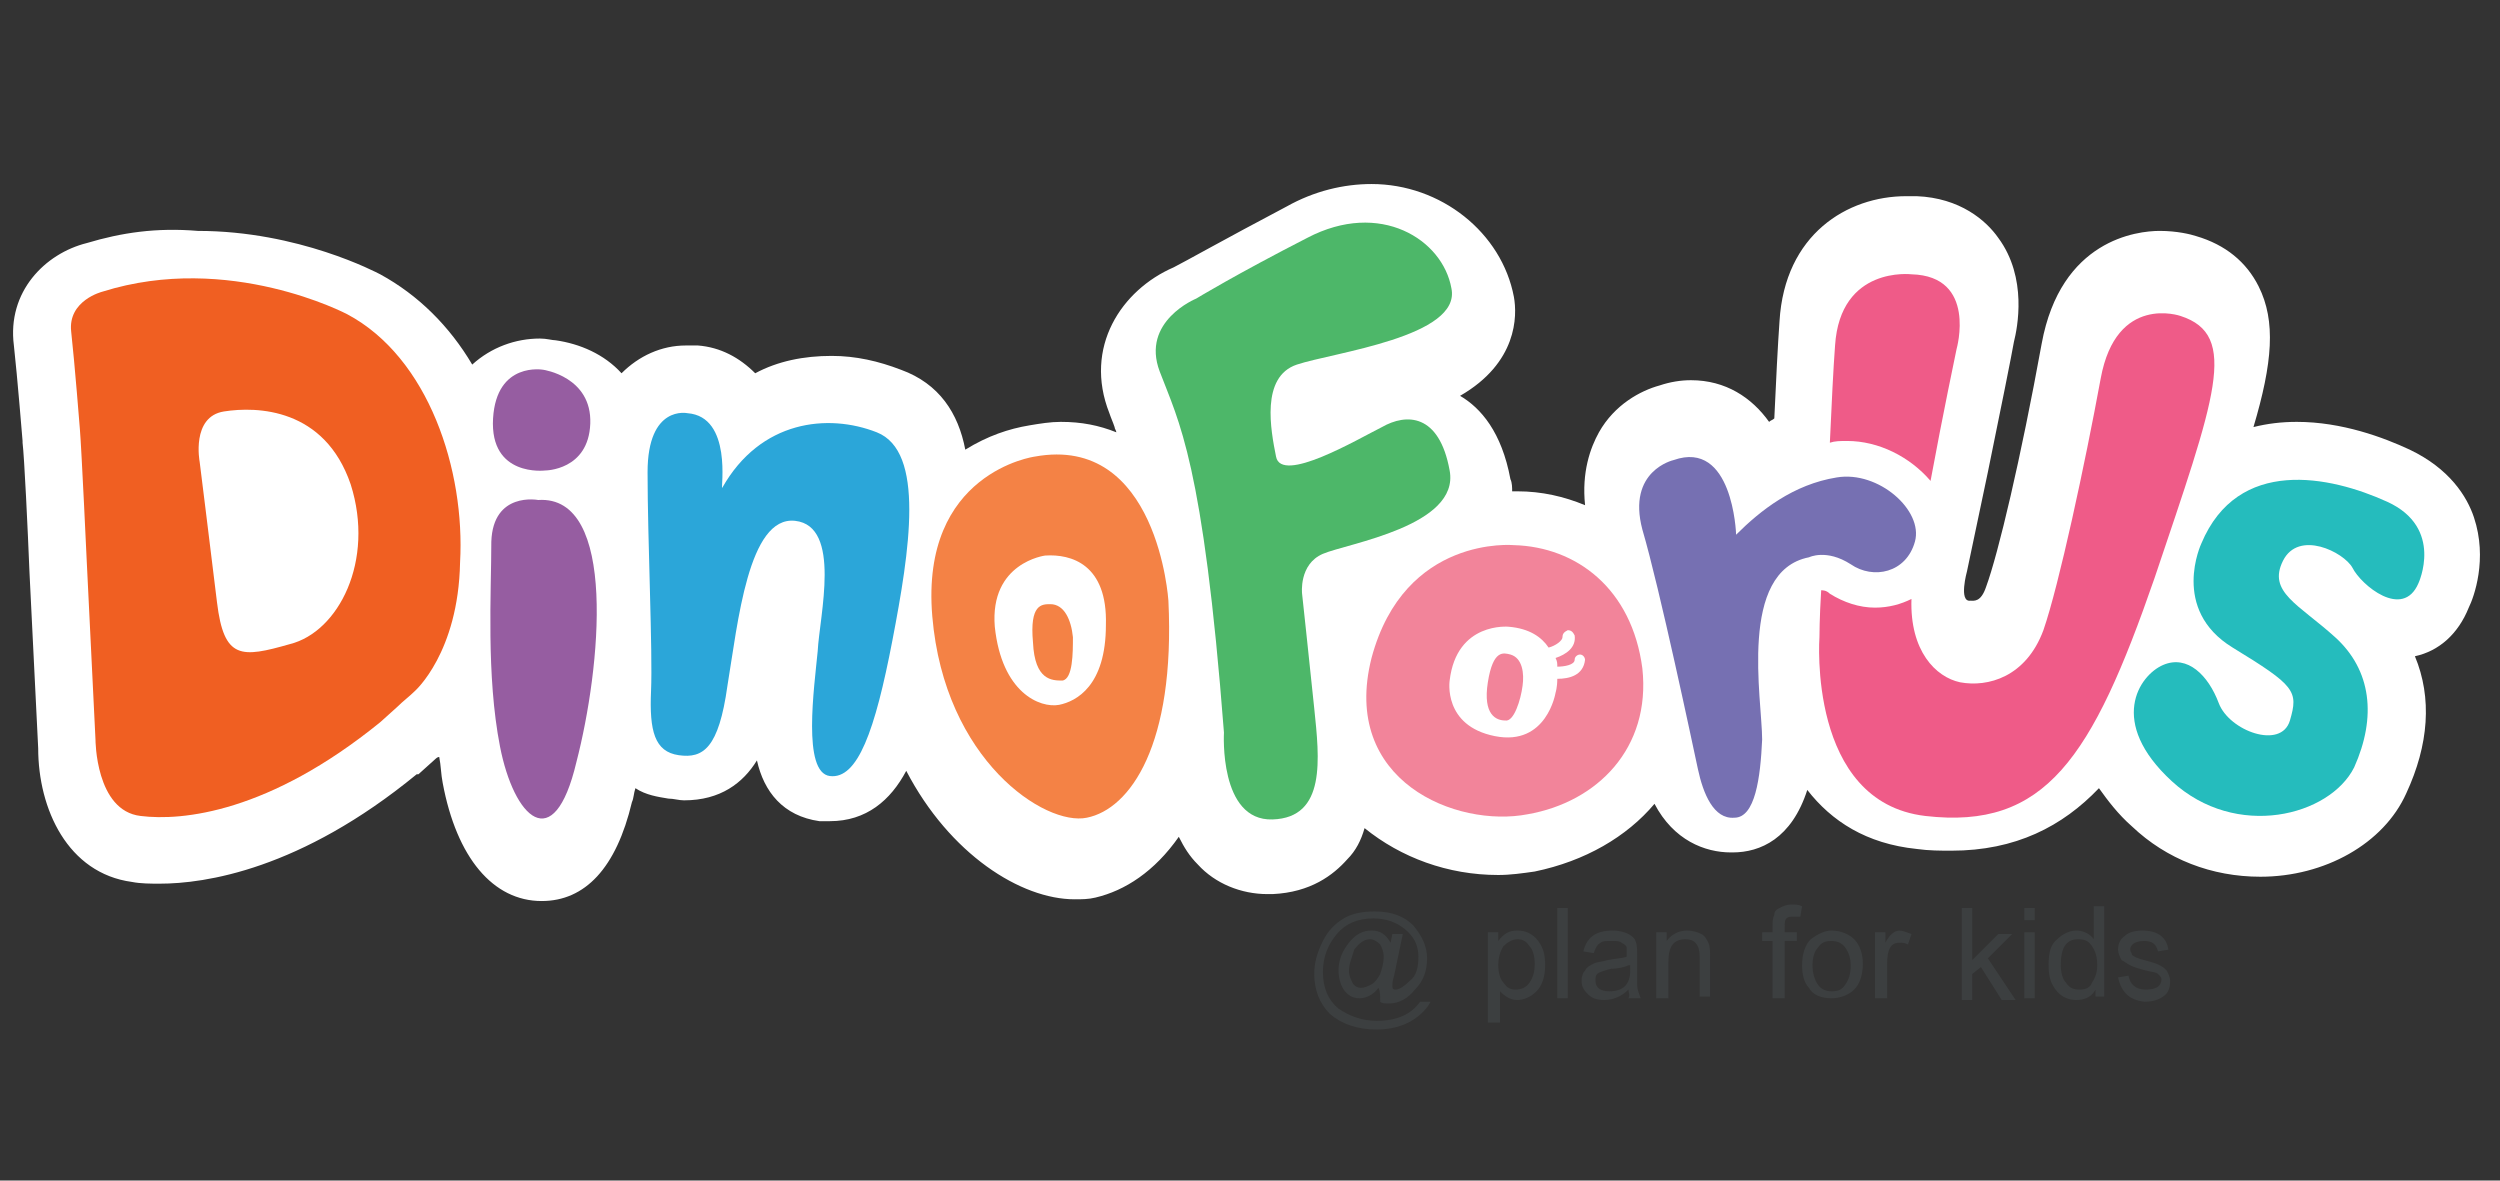
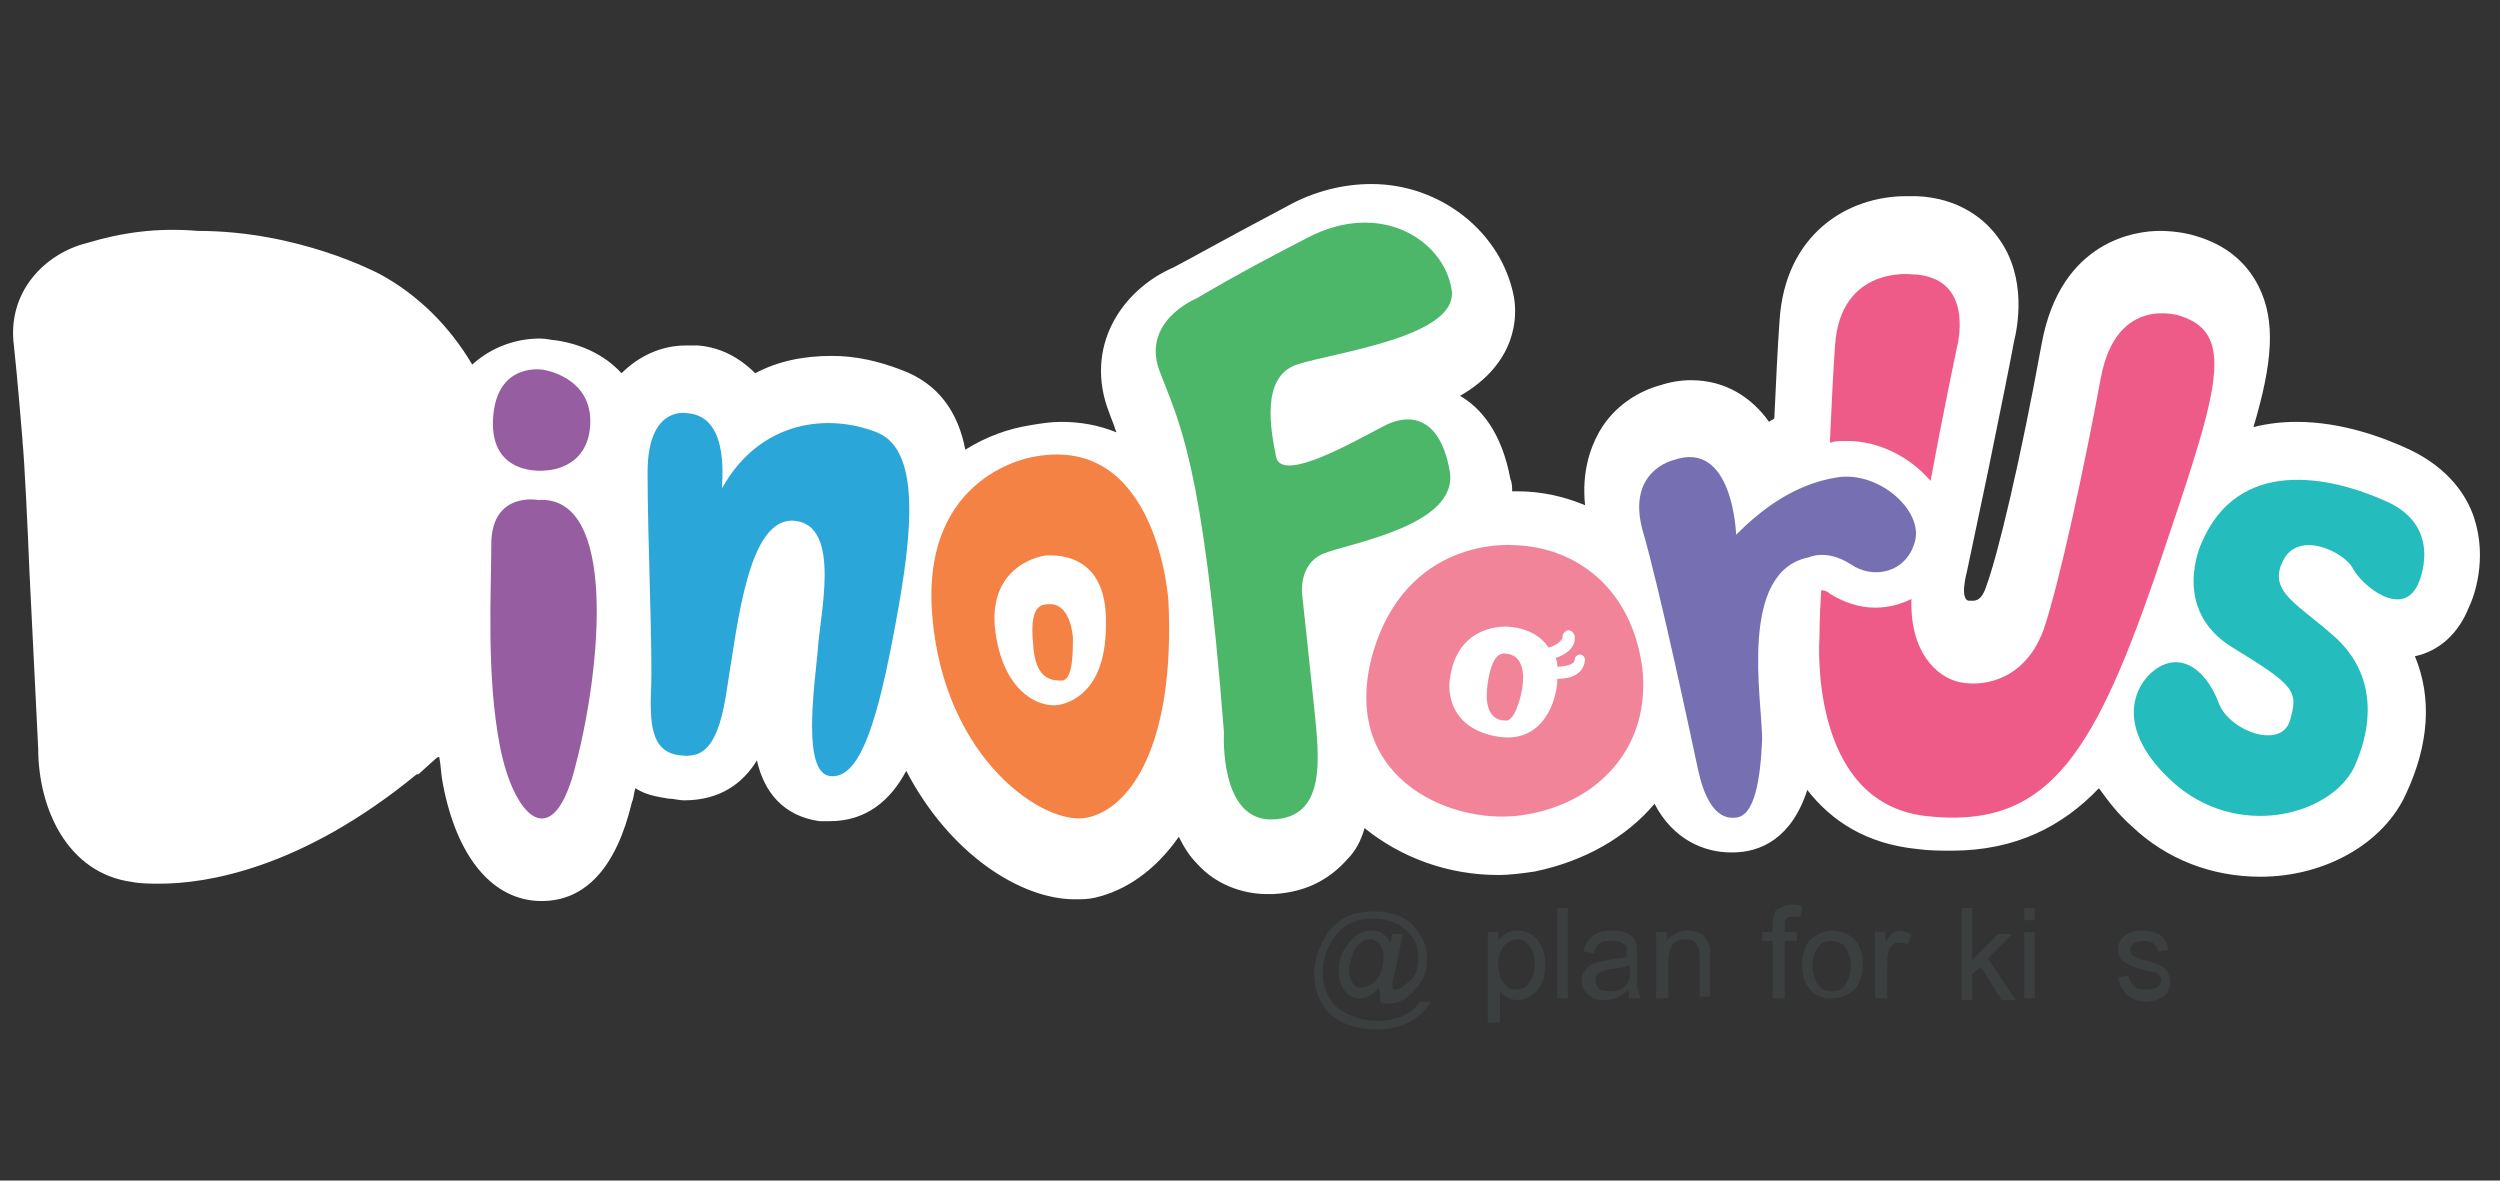
<svg xmlns="http://www.w3.org/2000/svg" version="1.1" id="Layer_1" x="0px" y="0px" viewBox="0 0 144 68" style="enable-background:new 0 0 144 68;" xml:space="preserve">
  <rect x="0" y="0" width="144" height="68" fill="#333333" stroke="none" />
  <style type="text/css">
	.st0{fill:#FFFFFF;}
	.st1{fill:#25BCBD;}
	.st2{fill:#EF5B88;}
	.st3{fill:#965DA1;}
	.st4{fill:#2BA6D9;}
	.st5{fill:#F48245;}
	.st6{fill:#4DB769;}
	.st7{fill:#7670B2;}
	.st8{fill:#F05F22;}
	.st9{fill:#F2849A;}
	.st10{fill:#3C3F40;}
</style>
  <g>
    <g>
      <path class="st0" d="M113.3,32.9l1.2-5.7c0.7-3.4,1.4-6.9,1.5-7.5c0.2-0.8,0.8-3.7-0.9-6c-0.7-1-2.2-2.3-4.7-2.4    c-0.1,0-0.4,0-0.6,0c-3.4,0-7,2.2-7.3,7.2c-0.1,1.4-0.2,3.4-0.3,5.6c-0.1,0.1-0.2,0.1-0.3,0.2c-1-1.4-2.5-2.4-4.5-2.4    c-0.6,0-1.2,0.1-1.8,0.3c-1.1,0.3-2.6,1.1-3.5,2.7c-0.5,0.9-1,2.3-0.8,4.2c-1.2-0.5-2.5-0.8-3.9-0.8c-0.1,0-0.2,0-0.3,0    c0-0.2,0-0.5-0.1-0.7c-0.5-2.7-1.7-4.1-2.9-4.8c3.3-1.9,3.3-4.6,3.1-5.7c-0.7-3.7-4.2-6.5-8.2-6.5c-1.6,0-3.3,0.4-4.9,1.3    c-3.6,1.9-5.9,3.2-6.5,3.5c-3,1.3-5.2,4.6-3.7,8.4c0.1,0.3,0.2,0.5,0.3,0.8c0,0.1,0.1,0.2,0.1,0.3c-1-0.4-2-0.6-3.2-0.6    c-0.6,0-1.2,0.1-1.8,0.2c-1.2,0.2-2.4,0.6-3.7,1.4c-0.4-2.1-1.5-3.8-3.7-4.6c-1.3-0.5-2.6-0.8-4-0.8c-1.6,0-3.1,0.3-4.4,1    c-0.9-0.9-2-1.5-3.3-1.6c-0.2,0-0.4,0-0.7,0c-1.4,0-2.7,0.6-3.7,1.6c0,0,0,0,0,0c-1-1.1-2.4-1.7-3.8-1.9c-0.2,0-0.5-0.1-0.9-0.1    c-1.4,0-2.8,0.5-3.9,1.5c-1.3-2.2-3.1-4-5.3-5.2c-0.2-0.1-4.7-2.5-10.5-2.5C9,13.1,7,13.4,5,14c-2.4,0.6-4.6,2.8-4.2,5.9    c0.2,1.8,0.5,5.5,0.5,5.5c0,0,0,0.1,0,0.1c0.1,0.8,0.3,5,0.4,7.5l0.5,10.1c0,3.5,1.7,7.2,5.4,7.7c0.5,0.1,1.1,0.1,1.6,0.1l0,0    c2.6,0,8.1-0.8,14.8-6.3c0,0,0,0,0.1,0l1-0.9c0,0,0,0,0,0c0,0,0.1-0.1,0.2-0.1c0.1,0.5,0.1,1,0.2,1.5c0.8,4.3,2.9,6.8,5.7,6.8l0,0    c2.5,0,4.3-1.9,5.2-5.7c0.1-0.2,0.1-0.5,0.2-0.8c0.6,0.4,1.3,0.5,1.9,0.6c0.3,0,0.6,0.1,0.9,0.1c2.1,0,3.4-1,4.2-2.3    c0.4,1.8,1.5,3.2,3.6,3.5c0.2,0,0.4,0,0.6,0c2.1,0,3.5-1.2,4.4-2.9c2.5,4.8,6.6,7.4,9.7,7.4l0,0c0.4,0,0.8,0,1.2-0.1    c1.7-0.4,3.4-1.5,4.8-3.5c0.3,0.6,0.6,1.1,1.1,1.6c1,1.1,2.5,1.7,4,1.7l0,0c0.1,0,0.2,0,0.3,0c2.2-0.1,3.5-1.1,4.3-2    c0.5-0.5,0.8-1.1,1-1.8c2.1,1.7,4.8,2.7,7.7,2.7c0.7,0,1.4-0.1,2.1-0.2c2.9-0.6,5.3-2,6.9-3.9c1.1,2.1,2.9,2.8,4.4,2.8    c0,0,0.1,0,0.1,0c1.6,0,3.4-0.8,4.3-3.6c1.4,1.8,3.4,3.1,6.3,3.4c0.7,0.1,1.4,0.1,2,0.1l0,0c3.7,0,6.4-1.4,8.5-3.6    c0.5,0.7,1.1,1.5,1.9,2.2c2,1.9,4.6,2.9,7.4,2.9c3.7,0,7.1-1.9,8.4-4.8c1.3-2.8,1.5-5.5,0.5-7.9c1.4-0.3,2.5-1.3,3.1-2.8    c0.3-0.6,1.1-2.8,0.3-5.2c-0.4-1.2-1.4-2.8-3.7-3.9c-1.5-0.7-3.9-1.6-6.5-1.6c-0.9,0-1.7,0.1-2.5,0.3c1.1-3.7,1.3-6.1,0.3-8.1    c-0.7-1.4-1.9-2.4-3.6-2.9c-0.3-0.1-1.1-0.3-2.1-0.3c-1.3,0-5.7,0.5-6.8,6.5c-1.2,6.6-2.5,12.1-3.2,14c-0.3,0.9-0.7,0.8-0.9,0.8    C112.8,34.7,113.3,32.9,113.3,32.9z" />
      <path class="st1" d="M139.3,33.6c0,0,1.5-3.2-1.8-4.7c-3.3-1.5-8.6-2.6-10.7,2.4c0,0-1.8,3.8,1.8,6c3.6,2.2,3.8,2.5,3.3,4.2    c-0.5,1.7-3.5,0.6-4.1-1c-0.6-1.6-1.8-2.8-3.2-2.2c-1.4,0.6-3.2,3.3,0.5,6.7c3.7,3.4,9.1,2,10.5-0.8c1.3-2.9,1-5.6-1.1-7.5    c-2.1-1.9-3.9-2.6-3-4.4c0.9-1.8,3.5-0.5,4,0.4C136,33.7,138.4,35.7,139.3,33.6z" />
      <g>
        <path class="st2" d="M105.4,25.5c0.3-0.1,0.6-0.1,1-0.1c1.8,0,3.6,0.9,4.8,2.3c0.7-3.8,1.5-7.6,1.5-7.6s1.2-4.2-2.6-4.3     c0,0-4.1-0.5-4.4,4.1C105.6,21.2,105.5,23.3,105.4,25.5C105.4,25.5,105.4,25.5,105.4,25.5z" />
        <path class="st2" d="M125.6,18.2c0,0-3.7-1.3-4.6,3.6c-0.9,4.9-2.4,11.9-3.3,14.5c-1,2.7-3.2,3.3-4.8,3c-1.4-0.3-2.9-1.8-2.8-4.8     c-0.6,0.3-1.3,0.5-2.1,0.5c-0.9,0-1.8-0.3-2.6-0.8c-0.2-0.2-0.4-0.2-0.5-0.2c-0.1,1.6-0.1,2.7-0.1,2.7s-0.7,9.5,6.1,10.3     c6.9,0.8,9.6-3.3,13.2-13.7C127.6,22.9,129,19.3,125.6,18.2z" />
      </g>
      <g>
        <path class="st3" d="M31,28.8c0,0-2.6-0.5-2.7,2.4c0,2.9-0.3,7.7,0.5,11.8c0.8,4.1,3.1,6.4,4.4,0.9C34.6,38.5,35.6,28.5,31,28.8z     " />
        <path class="st3" d="M31.4,27.1c0,0,2.5,0,2.6-2.7c0.1-2.7-2.7-3.1-2.7-3.1s-2.7-0.5-2.9,2.8C28.2,27.5,31.4,27.1,31.4,27.1z" />
      </g>
      <path class="st4" d="M39.6,23.8c0,0-2.3-0.5-2.3,3.4c0,3.9,0.3,10.3,0.2,12.6c-0.1,2.3,0.2,3.5,1.6,3.7c1.4,0.2,2.3-0.4,2.8-4    c0.6-3.6,1.2-9.8,3.9-9.5c2.7,0.3,1.4,5.5,1.3,7.5c-0.2,2.1-0.9,7,0.7,7.2c1.6,0.2,2.6-2.6,3.6-7.8c1-5.2,1.9-10.9-0.9-12    c-2.8-1.1-6.7-0.7-8.9,3.2C41.5,28.2,42.2,24,39.6,23.8z" />
      <path class="st5" d="M59.6,26.3c0,0-6.6,0.9-5.9,9.2c0.7,8.3,6.5,12.1,8.9,11.6c2.5-0.5,5.1-4.2,4.7-12.5    C67.3,34.6,66.7,25,59.6,26.3z M63.7,36c0,3.5-1.7,4.4-2.7,4.6c-1.1,0.2-3.3-0.7-3.7-4.5C57,32.4,60.2,32,60.2,32    C61.7,31.9,63.8,32.5,63.7,36z" />
      <path class="st6" d="M68.9,17.2c0,0-3.2,1.3-2.1,4.2c1.1,2.9,2.5,5.2,3.7,20.8c0,0-0.3,5.1,2.8,5c3.1-0.1,2.7-3.5,2.4-6.4    c-0.3-2.9-0.7-6.6-0.7-6.6s-0.2-1.7,1.2-2.3c1.4-0.6,7.9-1.6,7.3-4.8c-0.6-3.3-2.5-3.3-3.9-2.5c-1.4,0.7-5.8,3.3-6.1,1.7    c-0.3-1.5-0.9-4.6,1.2-5.3c2.1-0.7,9.5-1.6,8.9-4.4c-0.5-2.8-4.1-5.1-8.3-2.9C71.2,15.8,68.9,17.2,68.9,17.2z" />
      <path class="st7" d="M96.4,26.5c0,0-2.7,0.6-1.8,4c1,3.4,2.9,12.4,3.2,13.8c0.3,1.4,0.9,2.9,2.1,2.8c1.2,0,1.5-2.3,1.6-4.5    c0-2.3-1.4-9.7,2.7-10.5c0,0,1-0.5,2.4,0.4c1.3,0.9,3.2,0.5,3.7-1.3c0.5-1.8-2.1-4.1-4.5-3.7c-2.5,0.4-4.4,1.9-5.8,3.3    C100,30.7,99.8,25.3,96.4,26.5z" />
-       <path class="st8" d="M20,18.1c0,0-6.8-3.6-14.1-1.3c0,0-2,0.5-1.8,2.3c0.2,1.8,0.5,5.6,0.5,5.6c0.1,1.2,0.4,7.7,0.4,7.7l0.5,10.2    c0,0,0,4.1,2.6,4.4c2.4,0.3,7.4-0.2,13.8-5.4l1-0.9c0.3-0.3,0.7-0.6,1-0.9c0,0,2.5-2.2,2.6-7.4C26.8,27.1,24.7,20.6,20,18.1z     M16.7,37.1c-2.8,0.8-3.8,0.9-4.2-2.4c-0.4-3.3-1-8.1-1-8.1S11,24,12.9,23.7c1.9-0.3,5.8-0.2,7.3,4.2    C21.6,32.3,19.5,36.4,16.7,37.1z" />
      <path class="st5" d="M60.5,34.8c-0.5,0-1.2,0-1,2.2c0.1,2.2,1.1,2.2,1.7,2.2c0.6-0.1,0.6-1.6,0.6-2.5    C61.7,35.7,61.3,34.8,60.5,34.8z" />
      <path class="st9" d="M87,37.7c-0.4-0.1-1-0.3-1.3,1.6c-0.3,1.9,0.5,2.2,1,2.2c0.5,0.1,0.9-1.2,1-2C87.8,38.8,87.7,37.9,87,37.7z" />
      <path class="st9" d="M94.6,38.5c-0.6-4.6-3.8-7-7.4-7.1c0,0-6.3-0.6-8.2,6.5c-1.8,7.1,4.9,9.8,9,9C92,46.2,95.1,43.1,94.6,38.5z     M89.7,39.1c0,0.5-0.1,0.8-0.1,0.8s-0.5,3.1-3.5,2.5c-3-0.6-2.6-3.2-2.6-3.2c0.4-3.4,3.4-3.1,3.4-3.1c1.2,0.1,1.9,0.6,2.3,1.2    c0.4-0.1,0.8-0.4,0.8-0.6c0-0.2,0.1-0.3,0.3-0.4c0.2,0,0.3,0.1,0.4,0.3c0.1,0.7-0.5,1.1-1.1,1.3c0.1,0.2,0.1,0.3,0.1,0.5    c0.4,0,1-0.1,1-0.4c0-0.2,0.2-0.3,0.3-0.3c0.2,0,0.3,0.2,0.3,0.3C91.2,38.9,90.4,39.1,89.7,39.1z" />
    </g>
    <g>
      <path class="st10" d="M79.4,56.9c-0.3,0.4-0.7,0.6-1.1,0.6c-0.4,0-0.7-0.2-0.9-0.5c-0.2-0.3-0.3-0.7-0.3-1.1    c0-0.6,0.2-1.1,0.6-1.6c0.4-0.5,0.8-0.7,1.3-0.7c0.5,0,0.8,0.2,1.1,0.7l0.1-0.5h0.6l-0.5,2.4c-0.1,0.3-0.1,0.5-0.1,0.6    c0,0.2,0.1,0.2,0.2,0.2c0.2,0,0.5-0.2,0.8-0.5c0.4-0.3,0.5-0.8,0.5-1.4c0-0.7-0.3-1.2-0.8-1.6c-0.5-0.4-1.1-0.6-1.8-0.6    c-0.9,0-1.6,0.3-2.1,0.9c-0.5,0.6-0.8,1.3-0.8,2.2c0,0.9,0.3,1.6,0.9,2.1c0.6,0.4,1.3,0.7,2.2,0.7c1.2,0,2-0.4,2.5-1.1h0.6    c-0.2,0.4-0.6,0.8-1.1,1.1c-0.5,0.3-1.2,0.5-2,0.5c-1.1,0-2-0.3-2.7-0.9c-0.6-0.6-0.9-1.4-0.9-2.3c0-0.7,0.2-1.3,0.5-1.9    c0.3-0.6,0.7-1,1.2-1.3c0.5-0.3,1.1-0.4,1.8-0.4c1,0,1.7,0.3,2.2,0.8c0.5,0.6,0.8,1.2,0.8,1.9c0,0.7-0.2,1.3-0.7,1.8    c-0.4,0.5-0.9,0.8-1.5,0.8c-0.2,0-0.4,0-0.5-0.1C79.5,57.3,79.5,57.1,79.4,56.9z M77.7,55.9c0,0.3,0.1,0.5,0.2,0.7    c0.1,0.2,0.3,0.3,0.5,0.3c0.2,0,0.4-0.1,0.6-0.2c0.2-0.1,0.4-0.4,0.5-0.6c0.1-0.3,0.2-0.6,0.2-1c0-0.3-0.1-0.5-0.2-0.7    c-0.2-0.2-0.4-0.3-0.6-0.3c-0.3,0-0.6,0.2-0.9,0.6C77.9,55.1,77.7,55.5,77.7,55.9z" />
      <path class="st10" d="M85.7,58.9v-5.2h0.6v0.5c0.3-0.4,0.6-0.6,1.1-0.6c0.5,0,0.9,0.2,1.2,0.6c0.3,0.4,0.4,0.8,0.4,1.4    c0,0.7-0.2,1.2-0.5,1.5c-0.3,0.3-0.7,0.5-1.1,0.5c-0.4,0-0.7-0.2-1-0.5v1.8H85.7z M86.3,55.6c0,0.4,0.1,0.8,0.3,1    c0.2,0.3,0.4,0.4,0.7,0.4c0.3,0,0.6-0.1,0.8-0.4c0.2-0.3,0.3-0.6,0.3-1.1c0-0.4-0.1-0.8-0.3-1c-0.2-0.3-0.4-0.4-0.7-0.4    c-0.3,0-0.6,0.2-0.8,0.4C86.4,54.8,86.3,55.2,86.3,55.6z" />
      <path class="st10" d="M89.7,57.5v-5.2h0.6v5.2H89.7z" />
      <path class="st10" d="M93.8,57c-0.4,0.4-0.9,0.6-1.4,0.6c-0.4,0-0.7-0.1-0.9-0.3c-0.2-0.2-0.4-0.4-0.4-0.8c0-0.3,0.1-0.5,0.2-0.6    c0.1-0.2,0.3-0.3,0.5-0.4c0.2-0.1,0.5-0.1,0.8-0.2c0.5-0.1,0.9-0.1,1.1-0.2c0-0.2,0-0.4,0-0.5c0-0.1-0.1-0.2-0.3-0.3    c-0.1-0.1-0.3-0.1-0.6-0.1c-0.3,0-0.5,0-0.6,0.1c-0.2,0.1-0.3,0.3-0.4,0.6l-0.6-0.1c0.2-0.8,0.7-1.2,1.7-1.2    c0.4,0,0.7,0.1,0.9,0.2c0.2,0.1,0.4,0.3,0.4,0.4c0.1,0.2,0.1,0.5,0.1,0.8l0,1.7c0,0.3,0.1,0.5,0.2,0.8h-0.7    C93.9,57.3,93.8,57.2,93.8,57z M93.8,55.6c-0.2,0.1-0.6,0.2-1,0.2c-0.4,0.1-0.7,0.2-0.8,0.3c-0.1,0.1-0.1,0.2-0.1,0.4    c0,0.4,0.3,0.6,0.8,0.6c0.8,0,1.2-0.4,1.2-1.2V55.6z" />
      <path class="st10" d="M95.4,57.5v-3.8H96v0.5c0.3-0.4,0.7-0.6,1.2-0.6c0.3,0,0.6,0.1,0.8,0.2c0.2,0.1,0.3,0.3,0.4,0.5    c0.1,0.2,0.1,0.5,0.1,0.8v2.3h-0.6v-2.3c0-0.7-0.3-1-0.8-1c-0.7,0-1,0.4-1,1.3v2.1H95.4z" />
      <path class="st10" d="M102.1,57.5v-3.3h-0.6v-0.5h0.6v-0.4c0-0.2,0-0.4,0.1-0.6c0-0.2,0.1-0.3,0.3-0.4c0.2-0.1,0.4-0.2,0.7-0.2    c0.2,0,0.4,0,0.6,0.1l-0.1,0.6c-0.1,0-0.3,0-0.4,0c-0.2,0-0.3,0-0.4,0.1c-0.1,0.1-0.1,0.2-0.1,0.5v0.3h0.7v0.5h-0.7v3.3H102.1z" />
      <path class="st10" d="M103.8,55.6c0-0.7,0.2-1.2,0.5-1.5c0.4-0.3,0.8-0.5,1.2-0.5c0.5,0,1,0.2,1.3,0.5c0.3,0.3,0.5,0.8,0.5,1.4    c0,0.7-0.2,1.2-0.5,1.5c-0.3,0.3-0.8,0.5-1.3,0.5c-0.6,0-1.1-0.2-1.3-0.6C103.9,56.6,103.8,56.1,103.8,55.6z M104.4,55.6    c0,0.4,0.1,0.8,0.3,1.1c0.2,0.3,0.5,0.4,0.8,0.4c0.4,0,0.6-0.1,0.8-0.4c0.2-0.3,0.3-0.6,0.3-1.1c0-0.4-0.1-0.7-0.3-1    c-0.2-0.3-0.5-0.4-0.8-0.4c-0.4,0-0.6,0.1-0.8,0.4C104.5,54.8,104.4,55.2,104.4,55.6z" />
      <path class="st10" d="M108,57.5v-3.8h0.6v0.6c0.2-0.4,0.5-0.7,0.8-0.7c0.2,0,0.4,0.1,0.7,0.2l-0.2,0.6c-0.2-0.1-0.3-0.1-0.5-0.1    c-0.5,0-0.7,0.4-0.7,1.2v2H108z" />
      <path class="st10" d="M113,57.5v-5.2h0.6v3l1.5-1.5h0.8l-1.4,1.4l1.6,2.4h-0.8l-1.2-1.9l-0.5,0.4v1.5H113z" />
      <path class="st10" d="M116.6,53v-0.7h0.6V53H116.6z M116.6,57.5v-3.8h0.6v3.8H116.6z" />
-       <path class="st10" d="M120.7,57.5V57c-0.2,0.4-0.6,0.6-1.1,0.6c-0.5,0-0.9-0.2-1.2-0.6c-0.3-0.4-0.4-0.8-0.4-1.4    c0-0.7,0.1-1.2,0.5-1.5c0.3-0.3,0.7-0.5,1.1-0.5c0.4,0,0.8,0.2,1,0.5v-1.9h0.6v5.2H120.7z M118.7,55.6c0,0.4,0.1,0.8,0.3,1    c0.2,0.3,0.4,0.4,0.8,0.4c0.3,0,0.6-0.1,0.7-0.4c0.2-0.3,0.3-0.6,0.3-1c0-0.5-0.1-0.8-0.3-1.1c-0.2-0.3-0.4-0.4-0.8-0.4    C119,54.1,118.7,54.6,118.7,55.6z" />
      <path class="st10" d="M122,56.3l0.6-0.1c0.1,0.5,0.4,0.8,1,0.8c0.6,0,0.9-0.2,0.9-0.6c0-0.1-0.1-0.2-0.2-0.3    c-0.1-0.1-0.3-0.1-0.7-0.2c-0.4-0.1-0.7-0.2-0.9-0.3c-0.2-0.1-0.3-0.2-0.5-0.3c-0.1-0.2-0.2-0.4-0.2-0.6c0-0.3,0.1-0.6,0.4-0.8    c0.2-0.2,0.6-0.3,1-0.3c0.9,0,1.4,0.4,1.5,1.1l-0.6,0.1c-0.1-0.4-0.3-0.6-0.8-0.6c-0.5,0-0.8,0.2-0.8,0.5c0,0.1,0.1,0.2,0.1,0.3    c0.1,0.1,0.3,0.2,0.7,0.3c0.4,0.1,0.7,0.2,0.9,0.3c0.2,0.1,0.3,0.2,0.4,0.3c0.1,0.2,0.2,0.4,0.2,0.6c0,0.4-0.1,0.7-0.4,0.9    c-0.3,0.2-0.6,0.3-1.1,0.3C122.7,57.6,122.2,57.2,122,56.3z" />
    </g>
  </g>
</svg>